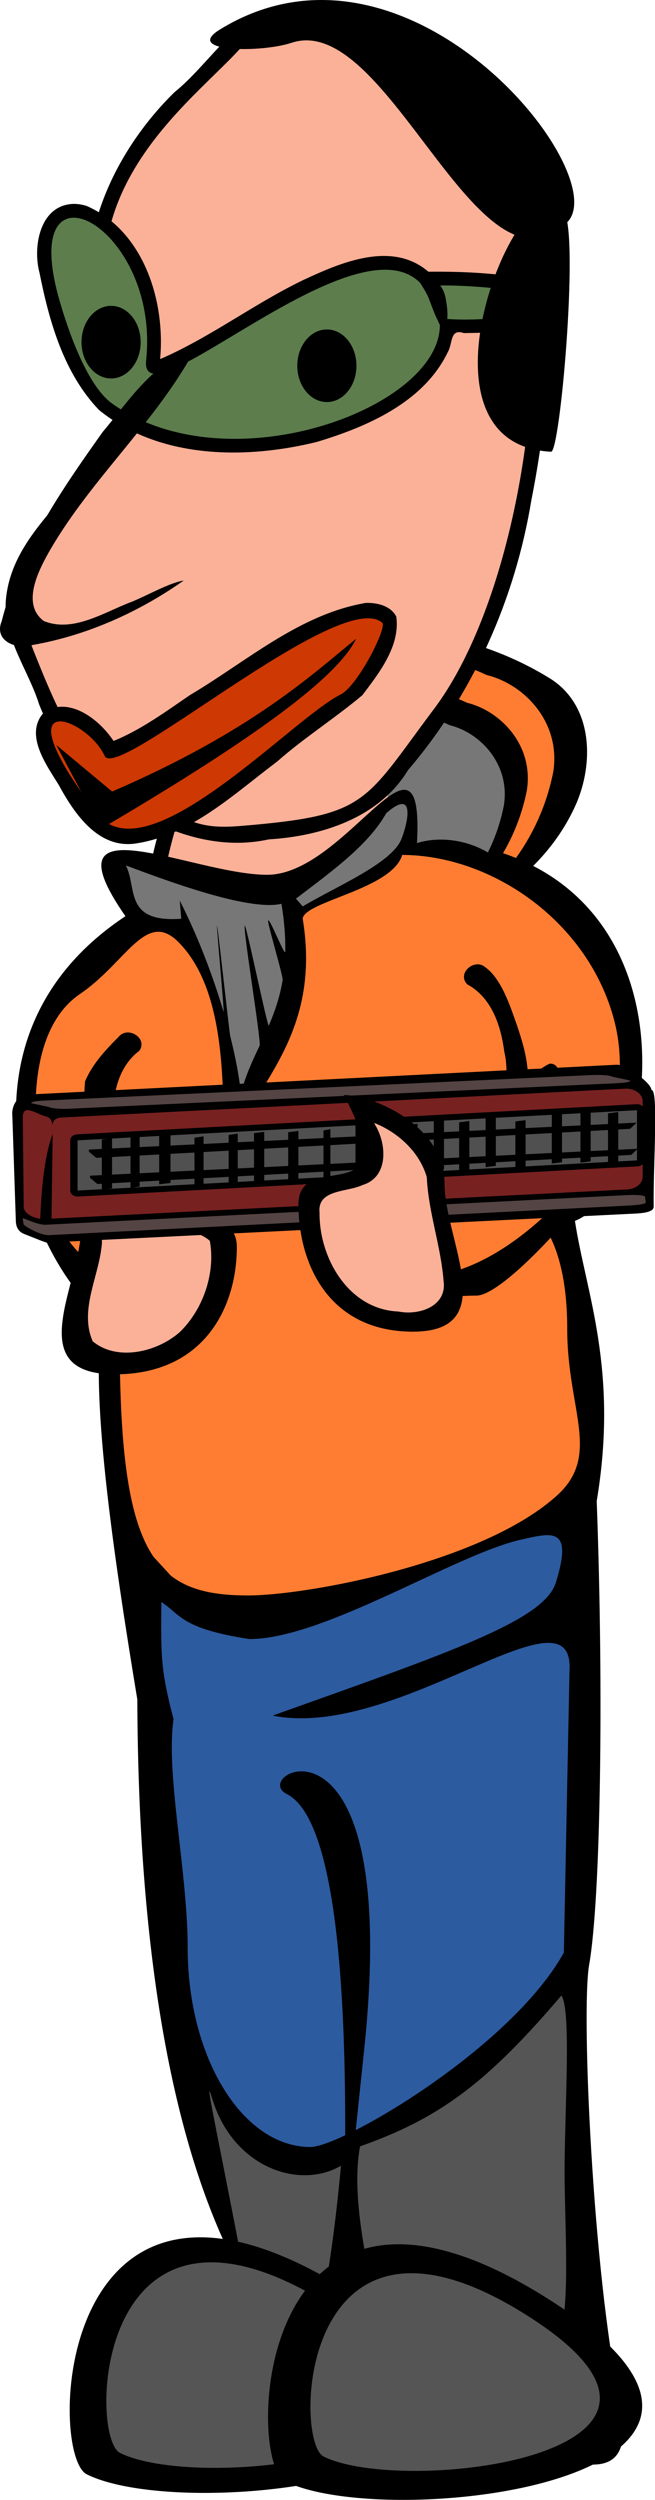
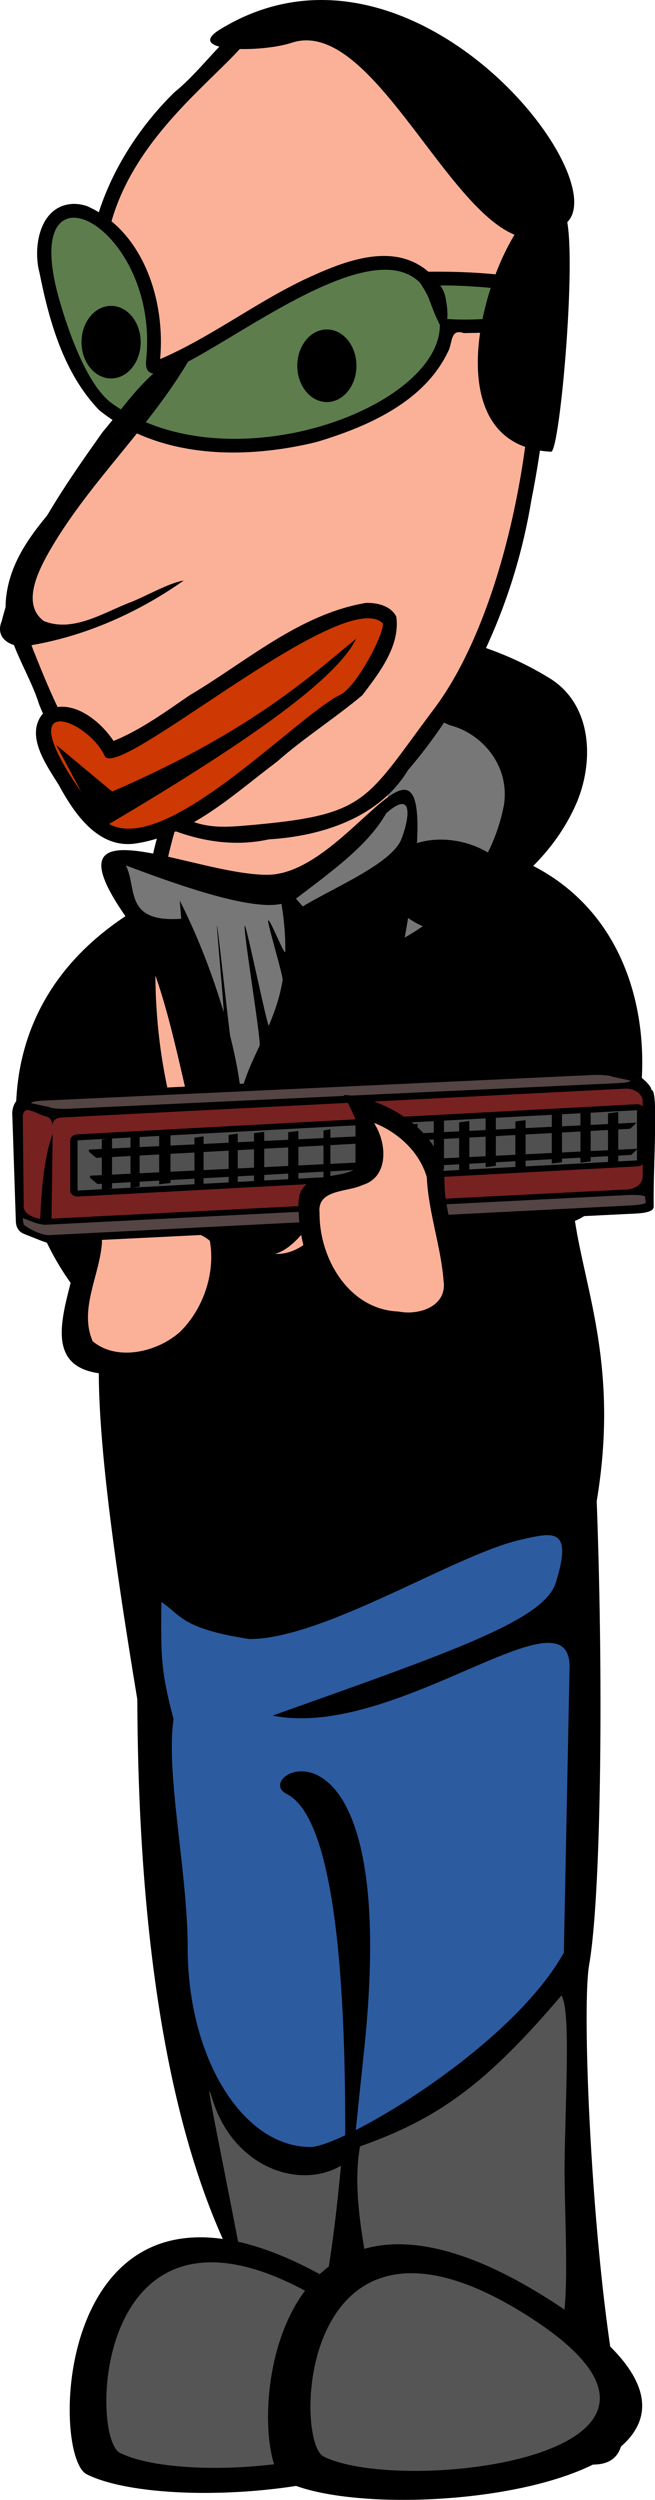
<svg xmlns="http://www.w3.org/2000/svg" width="122.38pt" height="466.93pt" version="1.1" viewBox="0 0 122.38 466.93">
  <g transform="translate(5.3546e-6 -1.3466e-6)">
    <path d="m102.71 126.69c-15.988-9.882-39.104-13.147-55.187-1.835-6.512 7.703-1.61 18.049 2.734 25.522 2.582 9.827 3.901 20.184 9.173 29.168 19.057-3.194 40.171-11.289 48.181-29.299 3.377-7.691 3.221-18.517-4.901-23.557z" fill="#010000" />
-     <path d="m72.33 121.82c-6.488 0.866-15.6 0.969-18.491 9.473 0.118 13.033 8.395 23.628 8.627 36.676 0.935 4.01 1.146 8.314 2.985 11.962 15.924-3.647 33.836-15.174 37.923-35.772 1.444-9.309-5.463-16.37-12.417-18.066-5.923-2.746-12.251-4.43-18.627-4.273z" fill="#ff7d32" />
    <path d="m70.49 127.4c-5.843 0.783-14.047 0.876-16.651 8.565 0.106 11.783 7.559 21.363 7.768 33.159 0.842 3.625 1.032 7.517 2.688 10.815 14.339-3.297 30.468-13.719 34.148-32.342 1.3-8.417-4.919-14.801-11.181-16.334-5.334-2.483-11.032-4.005-16.772-3.864z" />
    <path d="m47.096 160.9c-65.958 17.955-42.376 75.114-27.753 85.085-2.892 12.379 1.875 44.564 6.315 71.459 0.333 93.727 24.724 134.67 60.159 137.27 15.103 1.105 34.622 15.533 29.913-6.647-4.888-23.02-7.193-72.354-5.651-81.097 2.126-12.046 2.754-50.535 1.41-86.584 4.111-24.619-2.01-38.865-4.069-52.345 19.278-7.644 27.586-91.068-60.324-67.138z" />
    <path d="m60.593 111.45c-5.549 2.48-9.087 7.845-13.541 11.775-20.902 23.101-25.245 57.492-17.008 86.768 2.809 9.765 7.251 20.234 16.21 25.803 6.301 3.23 13.996-0.257 17.115-6.287 6.233-10.306 6.615-22.826 8.539-34.405 2.228-18.871 3.747-37.912 3.237-56.915-0.233-3.788-4.378-7.293-7.977-4.822-2.906 1.762-2.221-3.129-2.783-4.533-0.579-5.371 2.416-11.991-1.108-16.769-0.738-0.563-1.783-0.894-2.683-0.614z" />
    <path d="m68.889 131.93c-5.281 0.715-12.697 0.801-15.05 7.827 0.096 10.768 6.832 19.521 7.021 30.3 0.761 3.313 0.933 6.869 2.43 9.883 12.96-3.013 27.538-12.536 30.865-29.554 1.175-7.691-4.446-13.524-10.106-14.925-4.821-2.269-9.971-3.66-15.16-3.53z" fill="#777" />
    <path d="m46.93 127.83c-38.4 45.844-6.097 130.46 14.291 99.876 8.503-12.755 11.3-69.766 11.3-84.421 0-18.282-8.761 3.811-10.968-14.292-0.579-4.749 2.332-17.372-1.329-14.291-4.765 4.01-9.295 8.354-13.294 13.128z" fill="#fab198" />
    <path transform="scale(.8)" d="m102.26 196.04a15.493 10.787 12.017 0 0-11.783 6.459 15.493 10.787 12.017 0 0 10.549 14.609 15.493 10.787 12.017 0 0 18.922-5.482 15.493 10.787 12.017 0 0-10.547-14.607 15.493 10.787 12.017 0 0-7.141-0.979z" />
    <path d="m24.19 172.2c-17.023-23.675 11.52-8.805 25.73-8.805 14.21 0 28.078-28.614 28.078-9.001 0 19.614-13.867 80.027-28.078 80.027-14.21 0-14.28-46.297-25.73-62.221z" />
    <path d="m54.136 0.754c-9.691 1.174-14.564 10.845-21.535 16.469-11.431 11.178-19.578 28.532-14.689 44.599 1.97 6.22 6.237 13.331 2.103 19.65-5.405 10.94-18.211 18.205-18.958 31.168-0.223 6.868 4.27 12.6 6.258 18.942 3.342 8.332 8.958 16.184 17.462 19.737 7.493 4.659 16.601 7.425 25.463 5.458 9.832-0.597 20.585-4.011 25.981-12.915 12.238-14.313 20.052-32.119 23.059-50.437 4.635-23.342 5.325-48.663-4.38-70.821-4.304-8.647-12.451-15.291-22.002-17.117-6.092-2.126-12.184-4.663-18.762-4.732z" />
    <path d="m20.507 145.61c-7.026-3.789-13.511-22.606-15.787-27.919-6.812-15.894 26.586-31.691 19.277-47.528-15.954-34.566 14.624-52.514 22.601-63.15 8.226-5.37 8.447-4.496 30.91 2.991 32.059 10.687 25.602 93.049 3.656 122.31-13.275 17.701-12.351 19.974-35.896 21.936-8.632 0.72-9.971-0.664-24.761-8.641z" fill="#fab198" />
    <path transform="scale(.8)" d="m127.67 358.43c-1.619 0.028-3.693 0.519-6.039 1.051-15.394 3.488-45.948 23.201-63.385 23.201-15.881-2.434-16.031-5.655-20.559-8.656-0.14 12.676-0.107 16.191 2.846 27.346-1.874 12.712 3.299 35.744 3.299 53.381 0 25.695 12.835 46.525 28.666 46.525 7.294 0 46.766-23.028 59.188-45.383l1.342-66.98c-0.368-18.433-40.476 17.167-69.162 11.68-0.002-0.039-0.002-0.074-0.004-0.113 41.859-14.909 63.217-22.22 65.941-30.965 2.791-8.962 1.43-11.148-2.133-11.086z" fill="#2c5ba0" />
-     <path d="m31.903 294.29c3.605 2.823 8.354 3.712 14.454 3.712 11.009 0 43.863-6.098 57.714-18.674 8.335-7.568 1.909-15.956 1.909-31.072 0-8.09-1.335-13.922-3.61-18.082 10.736-11.428 15.741-26.524 12.43-39.427-4.751-18.512-22.793-31.01-39.647-31.063-1.906 6.393-18.095 8.62-18.604 11.871l-2.92e-4 3e-5c4.475 26.958-16.218 34.852-12.309 48.299 0.391 1.344 0.572 2.139 0.629 2.585-0.147-0.025-0.292-0.049-0.438-0.073-0.873-1.534-2.661-6.112-2.661-7.627 0-12.963 0.238-30.105-8.467-38.809-6.056-6.056-9.698 3.848-18.381 9.746-12.59 8.552-8.18 35.003-3.846 43.175 2.217 4.434 6.366 8.236 11.716 11.277-0.277 2.955-0.425 6.34-0.425 10.244 0 21.695 1.853 33.831 6.32 40.419" fill="#ff7d32" />
    <path d="m13.775 38.084c-6.314 0.141-7.71 7.974-6.388 12.891 1.81 9.1 4.549 18.786 11.134 25.626 11.223 9.107 27.214 9.255 40.659 5.948 9.444-2.84 19.999-7.418 24.499-16.808 0.917-1.569 0.369-4.438 2.965-3.528 6.265-0.086 13.638-0.141 18.529-4.581 1.742-3.434-2.928-5.412-5.685-5.375-6.388-1.265-12.997-1.567-19.442-1.505-6.796-5.833-16.319-1.746-23.307 1.517-9.222 4.423-17.419 10.742-26.824 14.807 1.012-10.854-3.078-23.967-13.742-28.615-0.775-0.24-1.585-0.383-2.397-0.378z" />
    <path d="m27.305 67.265c-1.339 12.643 38.836-26.786 51.157-14.465 17.724 17.724-32.227 40.637-57.507 22.579-4.776-3.411-8.319-13.943-9.879-19.405-7.949-27.82 18.897-13.894 16.229 11.29z" fill="#5d7d4d" />
    <path d="m41.065 5.524c35.266-21.728 73.854 27.049 64.916 35.986-16.531 16.532-33.448-39.537-51.509-33.517-5.704 1.901-20.263 1.754-13.407-2.469z" />
    <path d="m68.296 112.62c-12.454 2.154-22.222 10.947-32.795 17.199-4.578 3.123-9.111 6.471-14.288 8.578-2.614-3.975-8.243-8.403-12.952-5.405-3.865 4.172 0.465 9.943 2.746 13.68 2.937 5.389 7.457 12.063 14.581 10.841 10.223-1.633 18.148-9.23 26.139-15.224 5.062-4.468 10.843-8.126 15.968-12.431 3.17-4.176 7.113-9.22 6.345-14.695-1.062-2.048-3.619-2.624-5.745-2.545z" />
    <path d="m19.544 141.18c2.252 4.995 44.051-31.568 51.862-24.873 0.997 0.854-4.551 11.802-7.762 13.407-9.208 4.604-36.339 34.222-45.511 22.227-18.488-24.177-1.827-17.941 1.411-10.761z" fill="#ce3803" />
    <path d="m35.613 65.53c-7.243 2.465-11.689 9.539-16.427 15.152-7.729 10.874-15.586 22.291-18.869 35.338-1.541 3.785 2.88 5.411 5.828 4.439 10.108-1.771 19.836-6.143 28.192-12.032-2.682 0.427-6.654 2.713-9.695 3.968-5.1 1.877-10.898 5.855-16.459 3.6-4.023-2.998-1.287-8.773 0.591-12.231 7.513-13.514 19.444-23.952 27.024-37.354 0.065-0.389 0.577-1.079-0.185-0.879z" />
    <path d="m21.67 221.59c0.844-3.808-0.939-7.867-0.587-11.79-0.112-4.919 0.776-10.388 4.95-13.538 1.639-2.352-2.149-4.707-3.869-2.6-2.433 2.427-4.98 5.167-6.284 8.362-0.53 6.41 0.696 13.058 3.104 19.003 0.464 1.012 1.935 1.697 2.686 0.562z" />
    <path d="m95.436 208.22c-1.412-3.636-0.265-7.918-1.208-11.742-0.635-4.879-2.343-10.15-6.946-12.63-1.977-2.076 1.41-4.978 3.43-3.157 2.773 2.03 4.334 6.45 5.487 9.703 2.151 6.062 3.285 10.622 1.806 16.863-0.305 1.071-1.655 1.971-2.57 0.963z" />
    <path d="m68.932 239.4c0-4.439 8.122-0.071 14.058-1.416 19.445-4.408 33.128-29.727 33.128-25.288 0 4.439-21.008 29.297-27.093 29.297-6.085 0-20.093 1.846-20.093-2.593z" />
-     <path d="m102.66 198.68c-4.18 2.068-6.623 6.77-10.541 9.382-4.497 3.791-10.257 7.061-16.318 5.535-3.418 0.236-2.774 5.529 0.478 5.552 4.084 0.447 8.544-2.421 12.498-3.601 6.368-4.31 11.641-7.246 15.373-13.944 0.595-1.19 0.131-3.074-1.49-2.923z" />
    <path d="m15.187 229.02c0-10.792 14.174-16.515 20.042-16.515-12.7 22.47 9.023 9.631 9.023 20.423 0 10.791-5.709 23.272-21.829 23.76-19.125 0.579-7.235-16.877-7.235-27.668z" />
    <path d="m28.911 217.43c-5.769 2.369-10.352 8.133-9.855 14.562-0.373 6.131-4.358 12.538-1.735 18.534 4.574 3.819 12.088 2.013 16.31-1.754 4.364-4.266 6.657-11.044 5.573-16.996-3.272-3.038-10.374-1.537-11.482-7.065-0.452-2.586 0.572-5.143 1.628-7.453l-0.44 0.172z" fill="#fab198" />
    <path d="m55.546 68.317c0-3.745 2.474-6.781 5.526-6.781 3.051 0 5.526 3.036 5.526 6.781s-2.474 6.781-5.526 6.781c-3.052 0-5.526-3.036-5.526-6.781z" />
    <path d="m15.231 63.908c0-3.746 2.474-6.781 5.526-6.781 3.052 0 5.526 3.035 5.526 6.781 0 3.745-2.474 6.781-5.526 6.781-3.051 0-5.526-3.036-5.526-6.781z" />
    <path d="m68.053 382.71c7.011-66.933-21.955-51.36-14.475-47.62 19.049 9.525 5.245 135.73 14.475 47.62z" />
    <path d="m105.49 404.29c0.117-12.211 1.197-28.935-0.602-31.564-13.988 16.444-22.889 22.975-37.621 28.177-1.87 10.133 1.835 24.152 4.26 36.571 2.627 13.449 26.035 25.897 33.447-3.036 1.498-5.847 0.432-21.41 0.515-30.149z" fill="#555" />
    <path d="m63.712 404.51c-7.631 4.5-20.072 0.524-24.066-12.523-1.96-6.399 1.71 9.674 7.827 42.459 3.02 16.193 11.388 21.82 16.24-29.936z" fill="#555" />
    <path d="m66.753 428.99c-56.329-36.825-58.033 29.421-50.553 33.161 19.049 9.524 101-0.181 50.553-33.161z" />
    <path d="m63.076 431.49c-45.297-29.613-46.667 23.657-40.652 26.666 15.318 7.659 81.218-0.146 40.652-26.666z" fill="#555" />
    <path d="m103.81 430.29c-56.329-36.825-58.033 29.42-50.553 33.16 19.049 9.525 101-0.18 50.553-33.16z" />
    <path d="m99.561 433.18c-43.569-28.482-44.886 22.756-39.101 25.648 14.734 7.367 78.119-0.14 39.101-25.648z" fill="#555" />
    <path d="m76.457 57.988c4.329 2.786 22.695 2.108 26.484-1.682 2.083-2.083-38.88-6.294-26.484 1.682z" fill="#5d7d4d" />
    <path d="m105.48 39.729c2.644 4.99-0.826 44.732-2.515 44.648-28.723-1.429-4.419-57.734 2.515-44.648z" />
    <path d="m23.504 161.65c2.161 4.038-0.479 10.743 10.359 9.961l-0.274-3.391c3.329 6.562 6.147 13.894 8.176 20.752 0.247 0.835-1.427-16.883-1.204-16.065 0.193 0.709 2.287 19.957 2.461 20.651 0.991 3.936 1.677 7.601 1.997 10.726 0.795-3.281 2.123-6.086 3.485-8.962 0.349-0.736-3.119-21.659-2.774-22.414 0.229-0.501 4.274 19.174 4.495 18.658 1.082-2.524 2.041-5.259 2.591-8.519 0.111-0.659-2.794-10.339-2.719-11.044 0.111-1.032 3.18 6.883 3.201 5.739 0.049-2.626-0.158-5.566-0.709-8.921-6.313 1.429-22.105-4.587-29.086-7.172z" fill="#777" fill-rule="evenodd" />
    <path d="m55.294 167.85 1.27 1.451c6.178-3.711 16.588-7.999 18.434-12.576 1.063-2.621 2.872-9.803-2.833-4.839-3.343 5.973-10.255 10.927-16.871 15.964z" fill="#777" fill-rule="evenodd" />
    <path d="m10.501 139.14 10.444 8.703c26.269-11.331 37.596-22.068 45.604-28.546-3.01 6.198-15.081 16.36-47.693 35.508z" fill-rule="evenodd" />
    <path d="m78.829 51.231c-0.628 0.009-0.888 0.887-0.497 1.32 0.67 1.121 1.439 2.199 1.879 3.44 0.511 1.339 0.98 2.699 1.639 3.976 0.185 0.457 0.463 1.175 1.086 1.025 0.609-0.201 0.543-0.978 0.636-1.493 0.111-1.334-0.098-2.67-0.344-3.978-0.215-1.03-0.695-2.02-1.478-2.737-0.658-0.628-1.431-1.154-2.285-1.474-0.205-0.062-0.42-0.096-0.635-0.079z" />
    <g transform="matrix(1.446 0 0 1.181 -1.677 -42.5)" shape-rendering="auto">
      <path d="m80.838 204.38c-0.027 8.7e-4 -0.053 2e-3 -0.08 4e-3l-75.444 4.681c-1.187-0.346-2.751 1.063-2.558 3.471l0.446 16.403c0.001 1.156 0.355 1.817 1.015 2.175l2.161 1.051c0.394 0.169 1.133 0.547 1.107 0.33l74.995-4.528c1.128-0.07 3.144-0.088 3.144-1.141-0.098-6.15 0.669-18.66-0.295-18.451 4.3e-4 -1.129-3.281-4.029-4.491-3.995z" color="#000000" color-rendering="auto" image-rendering="auto" solid-color="#000000" style="block-progression:tb;isolation:auto;mix-blend-mode:normal;text-decoration-color:#000000;text-decoration-line:none;text-decoration-style:solid;text-indent:0;text-transform:none;white-space:normal" />
      <path d="m77.831 206c-0.025 9.2e-4 -0.05 2e-3 -0.075 3e-3l-70.985 4.05c-1.057 0.06-1.726 0.24-1.528 0.429l2.243 0.581c0.218 0.208 1.386 0.335 2.547 0.278l70.986-4.049c1.057-0.06 1.726-0.24 1.528-0.429l-2.243-0.581c-0.212-0.203-1.332-0.33-2.475-0.282z" color="#000000" color-rendering="auto" fill="#544" image-rendering="auto" solid-color="#000000" style="block-progression:tb;isolation:auto;mix-blend-mode:normal;text-decoration-color:#000000;text-decoration-line:none;text-decoration-style:solid;text-indent:0;text-transform:none;white-space:normal" />
      <path d="m81.988 208.16c-0.027 8.7e-4 -0.053 2e-3 -0.08 4e-3l-72.862 4.568c-0.337 0.053-1.117 0.149-1.117 1.37 0-1.258-0.579-1.476-0.895-1.564-0.591-0.165-1.688-0.97-2.315-0.981-0.505-9e-3 -0.61 0.728-0.617 0.969l0.123 14.31c0.001 1.156 1.495 2.016 2.733 1.94l75.236-4.672c1.128-0.07 2.004-0.943 2.004-1.996v-11.949c4.3e-4 -1.129-1.001-2.034-2.211-2z" color="#000000" color-rendering="auto" fill="#782121" image-rendering="auto" solid-color="#000000" style="block-progression:tb;isolation:auto;mix-blend-mode:normal;text-decoration-color:#000000;text-decoration-line:none;text-decoration-style:solid;text-indent:0;text-transform:none;white-space:normal" />
      <path d="m83.466 211.57v7.939l-72.284 4.769v-7.941z" color="#000000" color-rendering="auto" fill="#505050" image-rendering="auto" solid-color="#000000" stroke="#000" stroke-linecap="round" stroke-linejoin="round" stroke-width="1.898" style="block-progression:tb;isolation:auto;mix-blend-mode:normal;text-decoration-color:#000000;text-decoration-line:none;text-decoration-style:solid;text-indent:0;text-transform:none;white-space:normal" />
      <path d="m83.466 211.57v7.939l-72.284 4.769v-7.941z" color="#000000" color-rendering="auto" fill="#505050" image-rendering="auto" solid-color="#000000" style="block-progression:tb;isolation:auto;mix-blend-mode:normal;text-decoration-color:#000000;text-decoration-line:none;text-decoration-style:solid;text-indent:0;text-transform:none;white-space:normal" />
      <path d="m15.636 215.99v7.939l-1.319 0.209v-7.941z" color="#000000" color-rendering="auto" image-rendering="auto" solid-color="#000000" style="block-progression:tb;isolation:auto;mix-blend-mode:normal;text-decoration-color:#000000;text-decoration-line:none;text-decoration-style:solid;text-indent:0;text-transform:none;white-space:normal" />
      <path d="m19.199 215.71v7.939l-1.176 0.209v-7.941z" color="#000000" color-rendering="auto" image-rendering="auto" solid-color="#000000" style="block-progression:tb;isolation:auto;mix-blend-mode:normal;text-decoration-color:#000000;text-decoration-line:none;text-decoration-style:solid;text-indent:0;text-transform:none;white-space:normal" />
      <path d="m23.189 215.14v7.939l-1.461 0.209v-7.941z" color="#000000" color-rendering="auto" image-rendering="auto" solid-color="#000000" style="block-progression:tb;isolation:auto;mix-blend-mode:normal;text-decoration-color:#000000;text-decoration-line:none;text-decoration-style:solid;text-indent:0;text-transform:none;white-space:normal" />
      <path d="m27.464 215.71v7.939l-1.176 0.209v-7.941z" color="#000000" color-rendering="auto" image-rendering="auto" solid-color="#000000" style="block-progression:tb;isolation:auto;mix-blend-mode:normal;text-decoration-color:#000000;text-decoration-line:none;text-decoration-style:solid;text-indent:0;text-transform:none;white-space:normal" />
      <path d="m31.881 215.28v7.939l-1.176 0.209v-7.941z" color="#000000" color-rendering="auto" image-rendering="auto" solid-color="#000000" style="block-progression:tb;isolation:auto;mix-blend-mode:normal;text-decoration-color:#000000;text-decoration-line:none;text-decoration-style:solid;text-indent:0;text-transform:none;white-space:normal" />
      <path d="m35.301 214.99v7.939l-1.319 0.209v-7.941z" color="#000000" color-rendering="auto" image-rendering="auto" solid-color="#000000" style="block-progression:tb;isolation:auto;mix-blend-mode:normal;text-decoration-color:#000000;text-decoration-line:none;text-decoration-style:solid;text-indent:0;text-transform:none;white-space:normal" />
      <path d="m39.718 214.85v7.939l-1.319 0.209v-7.941z" color="#000000" color-rendering="auto" image-rendering="auto" solid-color="#000000" style="block-progression:tb;isolation:auto;mix-blend-mode:normal;text-decoration-color:#000000;text-decoration-line:none;text-decoration-style:solid;text-indent:0;text-transform:none;white-space:normal" />
      <path d="m43.851 214.57v7.939l-0.891 0.209v-7.941z" color="#000000" color-rendering="auto" image-rendering="auto" solid-color="#000000" style="block-progression:tb;isolation:auto;mix-blend-mode:normal;text-decoration-color:#000000;text-decoration-line:none;text-decoration-style:solid;text-indent:0;text-transform:none;white-space:normal" />
      <path d="m48.411 213.14v7.939l-1.319 0.209v-7.941z" color="#000000" color-rendering="auto" image-rendering="auto" solid-color="#000000" style="block-progression:tb;isolation:auto;mix-blend-mode:normal;text-decoration-color:#000000;text-decoration-line:none;text-decoration-style:solid;text-indent:0;text-transform:none;white-space:normal" />
      <path d="m52.116 214v7.939l-1.319 0.209v-7.941z" color="#000000" color-rendering="auto" image-rendering="auto" solid-color="#000000" style="block-progression:tb;isolation:auto;mix-blend-mode:normal;text-decoration-color:#000000;text-decoration-line:none;text-decoration-style:solid;text-indent:0;text-transform:none;white-space:normal" />
      <path d="m55.108 213.71v7.939l-1.319 0.209v-7.941z" color="#000000" color-rendering="auto" image-rendering="auto" solid-color="#000000" style="block-progression:tb;isolation:auto;mix-blend-mode:normal;text-decoration-color:#000000;text-decoration-line:none;text-decoration-style:solid;text-indent:0;text-transform:none;white-space:normal" />
      <path d="m61.806 213.28v7.939l-1.319 0.209v-7.941z" color="#000000" color-rendering="auto" image-rendering="auto" solid-color="#000000" style="block-progression:tb;isolation:auto;mix-blend-mode:normal;text-decoration-color:#000000;text-decoration-line:none;text-decoration-style:solid;text-indent:0;text-transform:none;white-space:normal" />
      <path d="m69.073 213.14v7.939l-1.319 0.209v-7.941z" color="#000000" color-rendering="auto" image-rendering="auto" solid-color="#000000" style="block-progression:tb;isolation:auto;mix-blend-mode:normal;text-decoration-color:#000000;text-decoration-line:none;text-decoration-style:solid;text-indent:0;text-transform:none;white-space:normal" />
      <path d="m73.776 211.86v7.939l-1.319 0.209v-7.941z" color="#000000" color-rendering="auto" image-rendering="auto" solid-color="#000000" style="block-progression:tb;isolation:auto;mix-blend-mode:normal;text-decoration-color:#000000;text-decoration-line:none;text-decoration-style:solid;text-indent:0;text-transform:none;white-space:normal" />
      <path d="m77.481 211.72v7.939l-1.319 0.209v-7.941z" color="#000000" color-rendering="auto" image-rendering="auto" solid-color="#000000" style="block-progression:tb;isolation:auto;mix-blend-mode:normal;text-decoration-color:#000000;text-decoration-line:none;text-decoration-style:solid;text-indent:0;text-transform:none;white-space:normal" />
      <path d="m81.043 211.86v7.939l-1.319 0.209v-7.941z" color="#000000" color-rendering="auto" image-rendering="auto" solid-color="#000000" style="block-progression:tb;isolation:auto;mix-blend-mode:normal;text-decoration-color:#000000;text-decoration-line:none;text-decoration-style:solid;text-indent:0;text-transform:none;white-space:normal" />
      <path d="m65.226 212.43v7.939l-1.319 0.209v-7.941z" color="#000000" color-rendering="auto" image-rendering="auto" solid-color="#000000" style="block-progression:tb;isolation:auto;mix-blend-mode:normal;text-decoration-color:#000000;text-decoration-line:none;text-decoration-style:solid;text-indent:0;text-transform:none;white-space:normal" />
      <path d="m58.528 213v7.939l-1.319 0.209v-7.941z" color="#000000" color-rendering="auto" image-rendering="auto" solid-color="#000000" style="block-progression:tb;isolation:auto;mix-blend-mode:normal;text-decoration-color:#000000;text-decoration-line:none;text-decoration-style:solid;text-indent:0;text-transform:none;white-space:normal" />
      <path d="m6.35 228.9c0.425 0.33 0.916 0.227 1.461 0.241l0.155-13.817c-1.248 3.985-1.506 10.498-1.616 13.576z" color="#000000" color-rendering="auto" image-rendering="auto" solid-color="#000000" style="block-progression:tb;isolation:auto;mix-blend-mode:normal;text-decoration-color:#000000;text-decoration-line:none;text-decoration-style:solid;text-indent:0;text-transform:none;white-space:normal" />
      <path d="m12.792 221.93v0.337l0.954 0.973 68.983-4.601 0.836-0.972z" color="#000000" color-rendering="auto" image-rendering="auto" solid-color="#000000" style="block-progression:tb;isolation:auto;mix-blend-mode:normal;text-decoration-color:#000000;text-decoration-line:none;text-decoration-style:solid;text-indent:0;text-transform:none;white-space:normal" />
      <path d="m12.65 217.8v0.337l0.954 0.973 68.983-4.601 0.836-0.972z" color="#000000" color-rendering="auto" image-rendering="auto" solid-color="#000000" style="block-progression:tb;isolation:auto;mix-blend-mode:normal;text-decoration-color:#000000;text-decoration-line:none;text-decoration-style:solid;text-indent:0;text-transform:none;white-space:normal" />
      <path d="m82.27 224.99c-0.027 2e-3 -0.053 3e-3 -0.08 5e-3l-75.093 4.691c-1.125 0.07-3.015-1.194-3.005-1l0.112 0.921c0.012 0.213 2.091 1.798 3.327 1.721l75.095-4.691c1.125-0.07 1.992-0.276 1.982-0.47l-0.112-0.921c-0.011-0.208-1.019-0.324-2.227-0.256z" color="#000000" color-rendering="auto" fill="#544" image-rendering="auto" solid-color="#000000" style="block-progression:tb;isolation:auto;mix-blend-mode:normal;text-decoration-color:#000000;text-decoration-line:none;text-decoration-style:solid;text-indent:0;text-transform:none;white-space:normal" />
    </g>
    <path d="m83.058 221.05c0-10.792-13.311-16.515-18.821-16.515 11.927 22.47-8.474 9.631-8.474 20.423 0 10.791 5.362 23.272 20.5 23.76 17.96 0.579 6.795-16.877 6.795-27.668z" />
    <path d="m70.135 210.19c2.159 3.604 2.459 9.719-2.427 11.157-2.754 1.348-8.494 0.742-8.002 5.173-0.09 8.489 5.455 18.08 14.728 18.446 3.825 0.78 9.101-0.945 8.445-5.686-0.495-6.55-2.842-12.834-3.136-19.409-1.364-4.707-5.352-8.346-9.819-10.131l0.21 0.45z" fill="#fab198" />
  </g>
</svg>